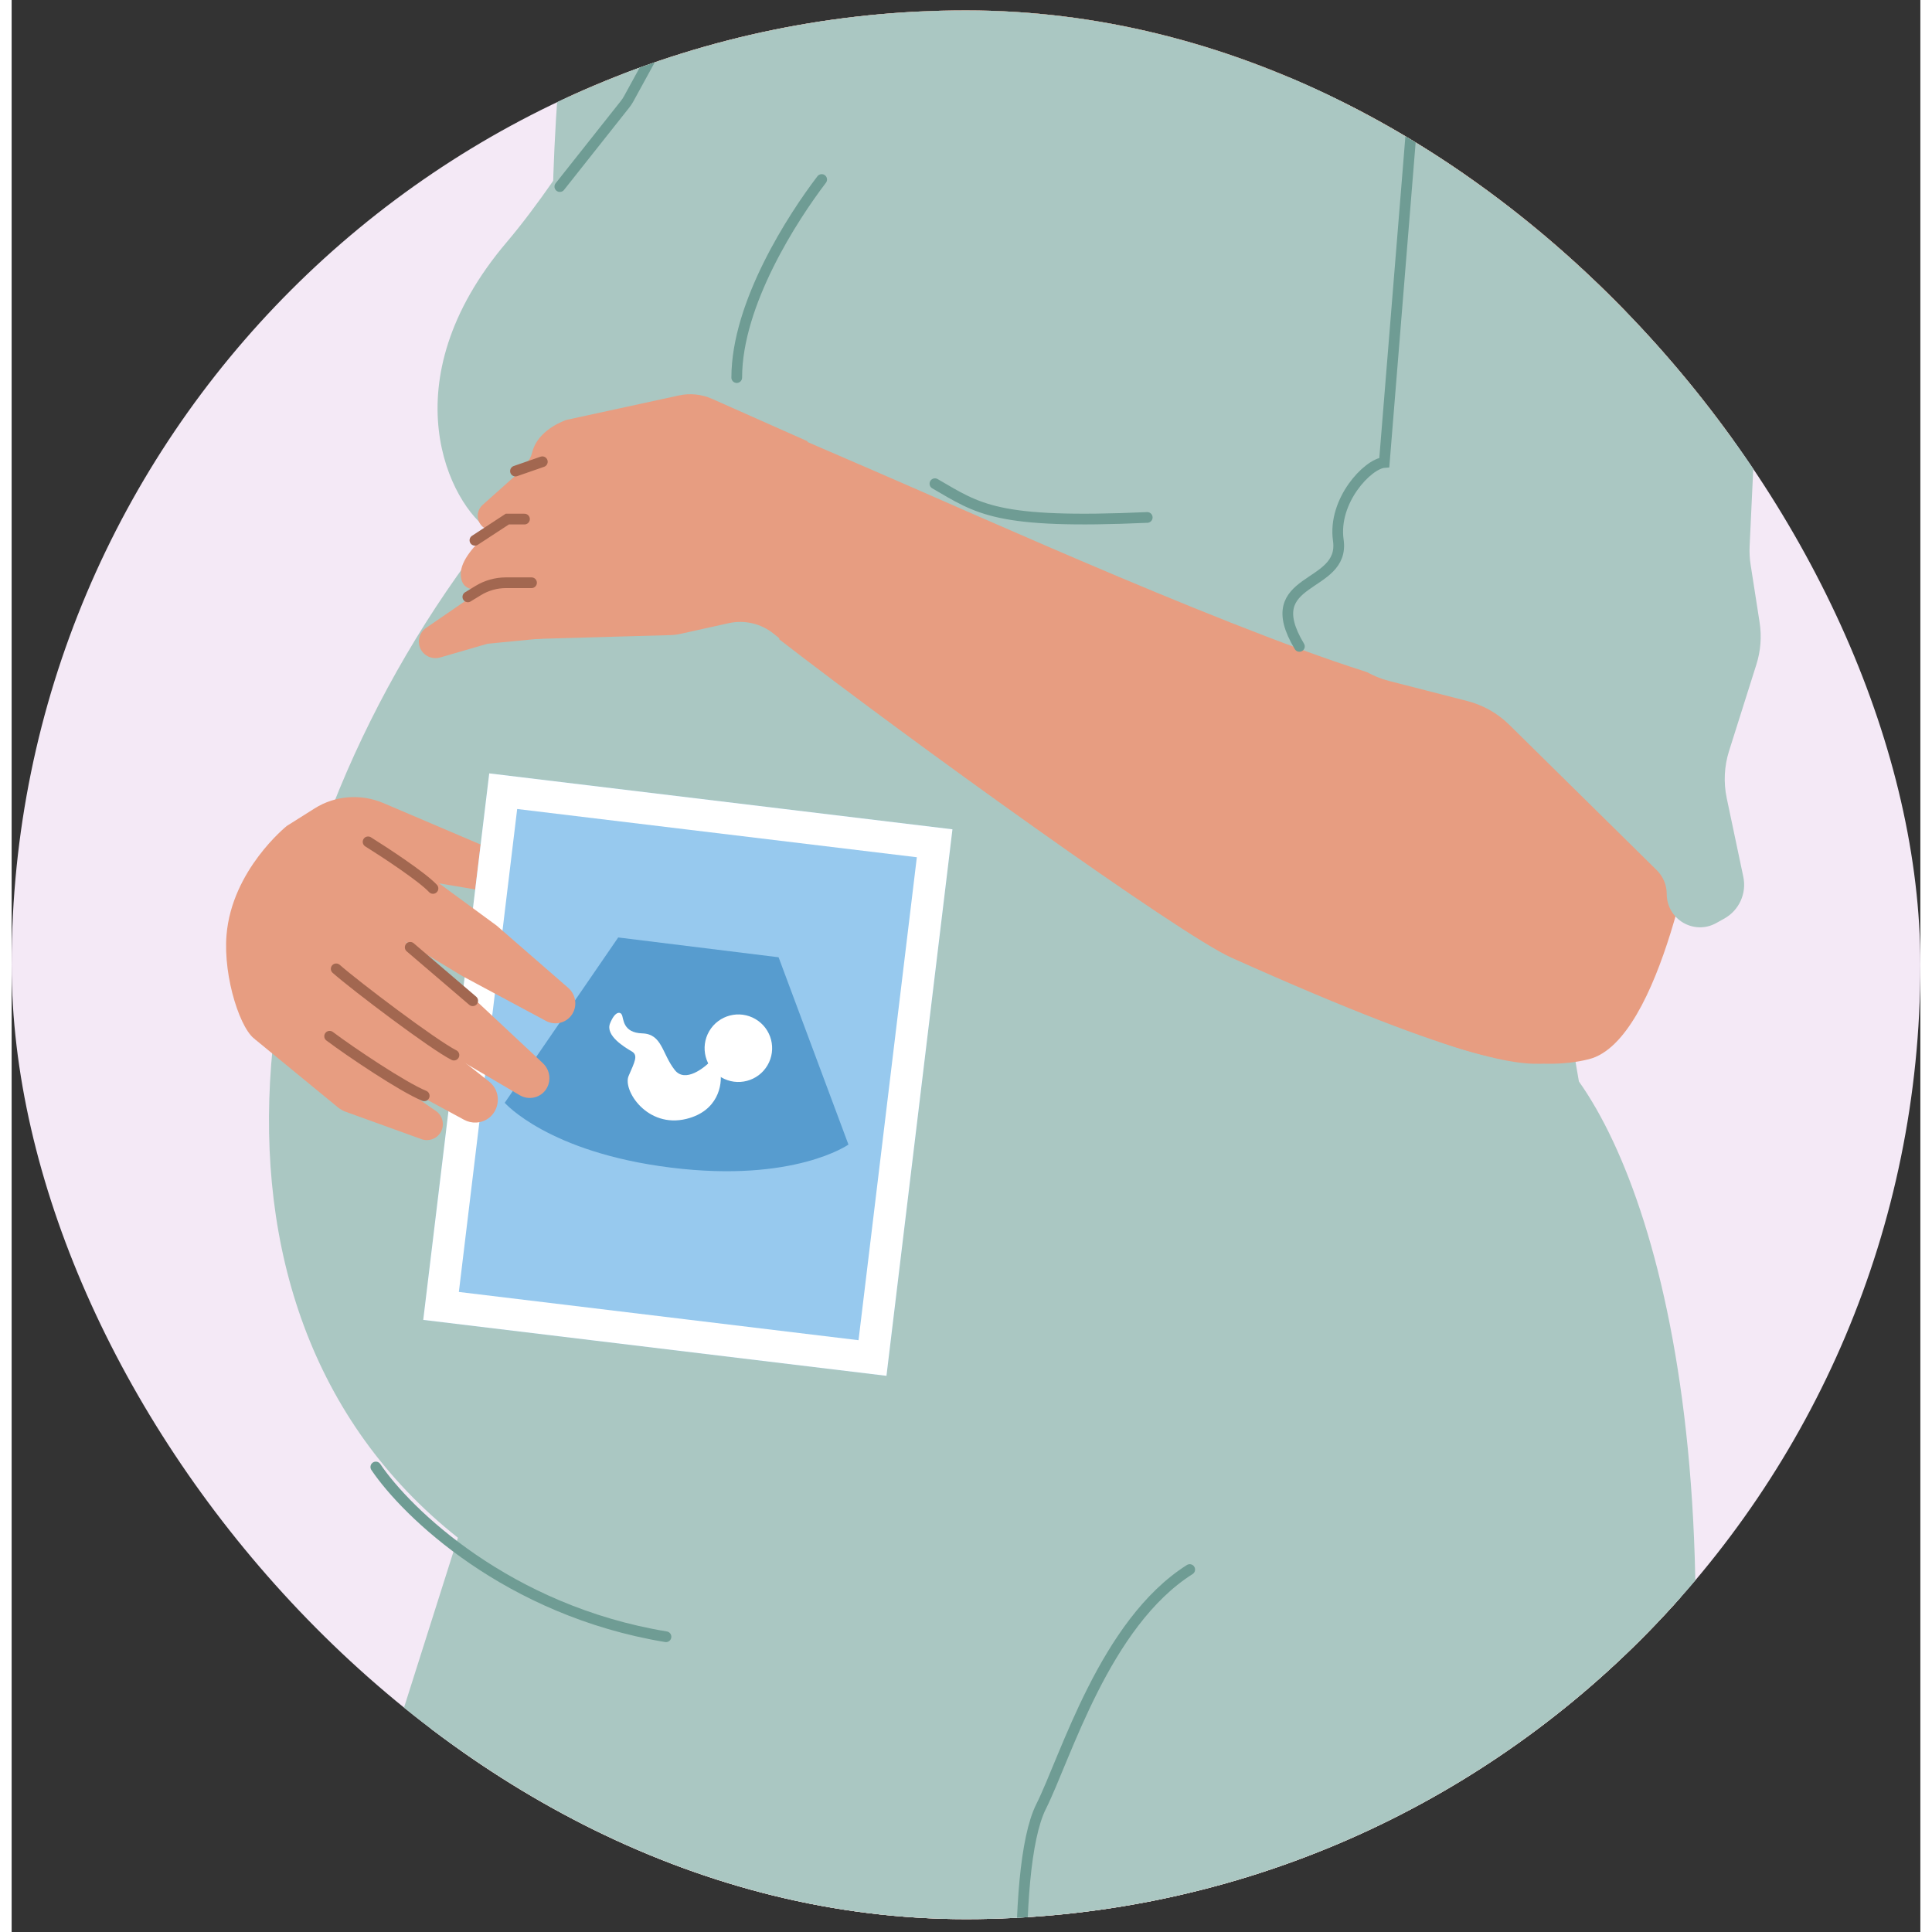
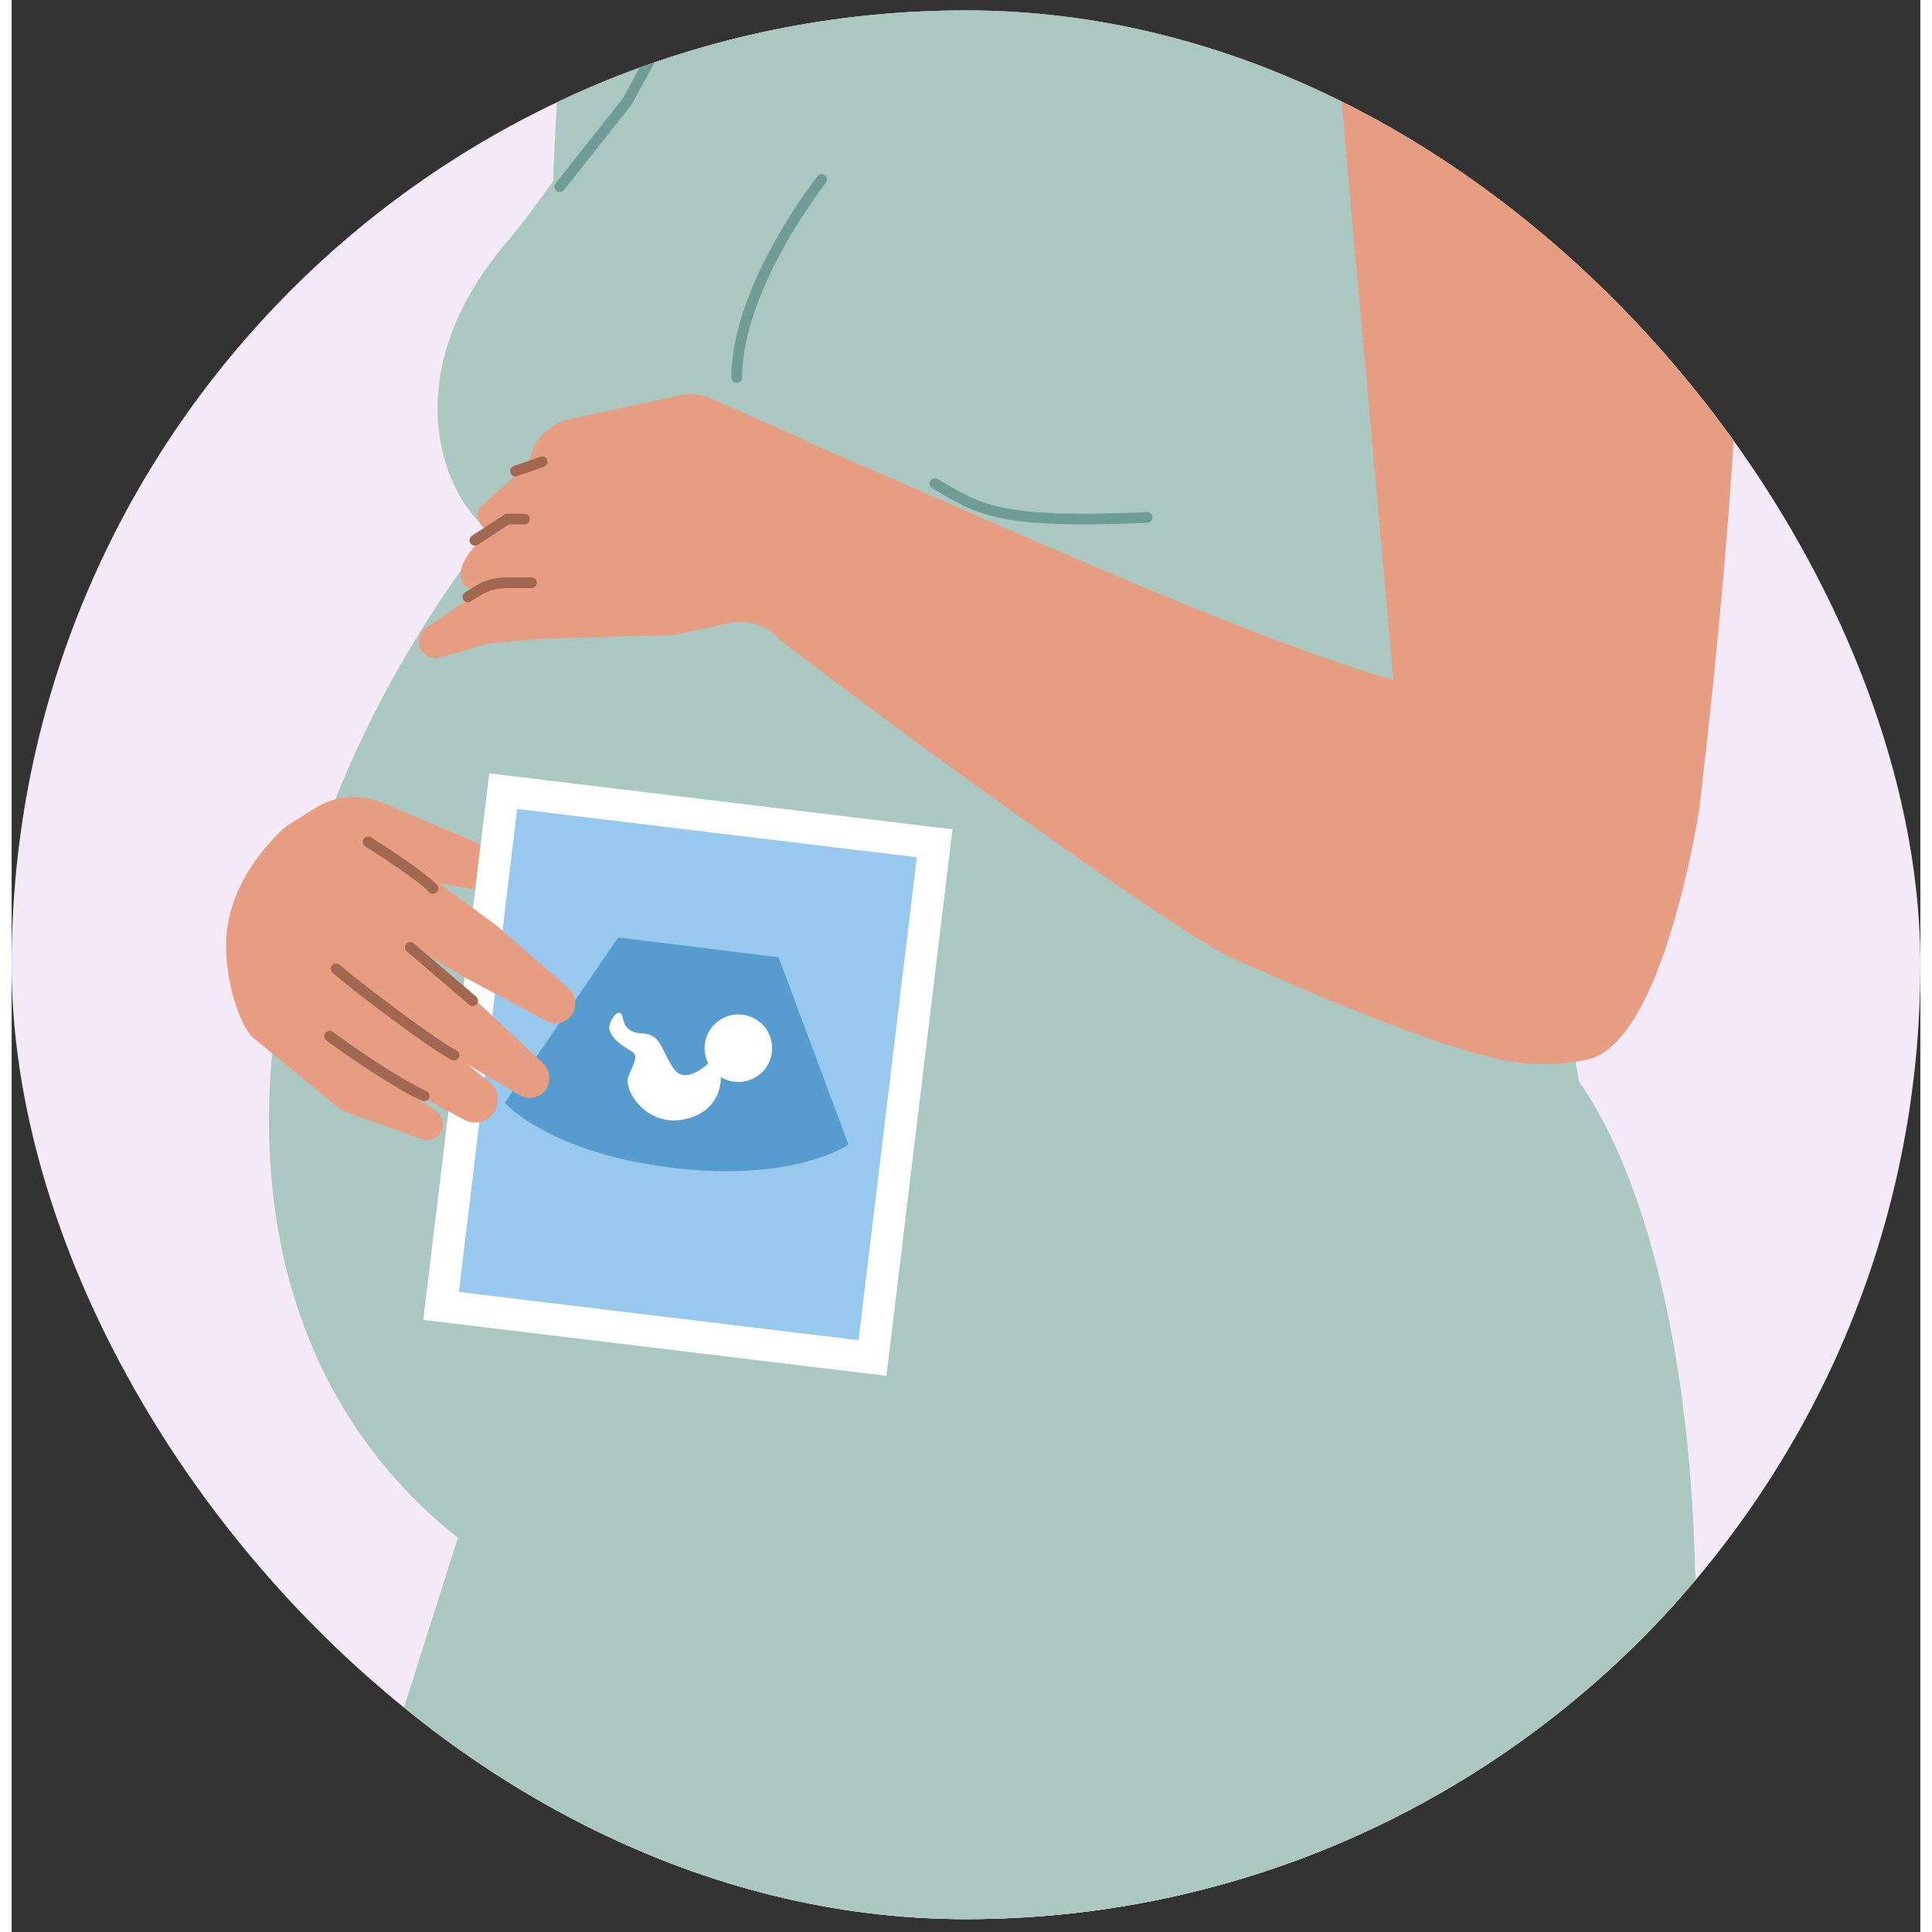
<svg xmlns="http://www.w3.org/2000/svg" fill="none" height="10" viewBox="0 0 82 83" width="10">
  <rect x="0" y="0" width="82" height="83" fill="#333333" stroke="none" />
  <g clip-path="url(#clip0_22_1281)">
    <rect fill="#F4E9F6" height="82" rx="41" width="82" y="0.447" />
    <path d="M42.841 77.514L42.841 65.294C42.841 64.214 43.177 63.161 43.801 62.279L47.229 57.442C47.741 56.719 48.429 56.139 49.227 55.756L57.663 51.706L67.012 46.932L70.221 59.063C72.303 68.836 71.849 78.979 68.9 88.526L62.924 107.877C62.713 108.562 62.645 109.283 62.725 109.996L63.453 116.497C64.109 122.349 63.758 128.269 62.413 134.001L59.884 144.789L56.067 168.632L48.787 168.632L46.829 145.215C46.806 144.931 46.759 144.65 46.689 144.374L46.529 143.738C45.006 137.701 44.591 131.439 45.301 125.254L46.794 112.271L46.794 103.697C46.794 103.428 46.773 103.16 46.732 102.894L42.903 78.316C42.862 78.051 42.841 77.782 42.841 77.514Z" fill="#E79D81" />
    <path d="M30.093 -6.54L33.84 -20.859C34.908 -27.022 38.202 -41.903 42.943 -47.316C45.391 -50.111 49.726 -52.173 53.257 -50.092C53.867 -49.732 54.486 -49.373 55.191 -49.447L55.216 -49.449C56.29 -49.562 58.063 -49.747 61.506 -48.418C63.648 -47.592 67.541 -40.426 68.923 -19.481L70.957 -2.056C71.1 -0.829 70.846 0.411 70.232 1.483L69.25 3.196C68.217 4.996 65.927 5.627 64.118 4.609L63.524 4.275C62.342 3.61 60.858 3.847 59.941 4.846C59.069 5.796 57.677 6.062 56.517 5.5L53.239 3.912C52.261 3.439 51.1 3.554 50.233 4.21C48.735 5.347 46.568 4.772 45.83 3.042L45.649 2.619C44.979 1.05 43.21 0.266 41.597 0.825L41.542 0.845C40.048 1.362 38.398 0.734 37.627 -0.645C36.949 -1.858 35.578 -2.508 34.211 -2.265L34.061 -2.239C31.566 -1.797 29.451 -4.088 30.093 -6.54Z" fill="#633620" />
    <path d="M33.91 -13.105L30.159 -12.199C28.185 -11.722 26.589 -10.274 25.922 -8.356L24.862 -5.304C24.698 -4.834 24.594 -4.345 24.552 -3.849L22.37 21.905C22.319 22.506 22.36 23.111 22.49 23.699L26.688 42.658C26.887 43.561 26.875 44.498 26.65 45.396L23.973 56.101C23.897 56.403 23.798 56.698 23.677 56.985L23.061 58.435C22.078 60.751 22.653 63.434 24.498 65.144L39.373 78.934C41.477 80.884 44.671 81.062 46.978 79.357L67.925 63.876C70.145 62.234 70.95 59.284 69.871 56.742L63.727 42.278L72.189 -1.165C72.798 -4.295 70.84 -7.351 67.742 -8.105L59.705 -10.062L36.103 -13.219C35.371 -13.317 34.628 -13.278 33.91 -13.105Z" fill="#E79D81" />
    <path d="M37.992 6.969C38.043 8.641 37.505 12.5 34.952 14.567" stroke="#A26750" stroke-linecap="round" stroke-width="0.46" />
    <path d="M42.006 7.401C41.311 8.922 40.31 12.688 41.863 15.582" stroke="#A26750" stroke-linecap="round" stroke-width="0.46" />
-     <path d="M39.717 89.857C41.214 85.435 42.934 81.549 43.83 79.633C44.172 78.899 44.361 78.104 44.361 77.294L44.361 65.055C44.361 63.842 43.938 62.667 43.165 61.732L34.702 51.496C32.032 48.267 26.838 49.345 25.674 53.369L24.463 57.552L9.568 109.202C8.569 112.664 8.727 116.358 10.017 119.723L11.525 123.655L20.494 147.815L25.663 169.557L33.872 168.025L31.801 147.174C31.774 146.901 31.768 146.627 31.785 146.353L32.445 135.131C32.694 130.907 31.817 126.693 29.906 122.918L26.415 116.024C25.946 115.097 25.978 113.996 26.499 113.097L38.748 92.012C39.144 91.33 39.464 90.605 39.717 89.857Z" fill="#E79D81" />
    <path d="M63.024 35.337C45.117 41.782 33.183 38.379 29.656 37.042C29.002 36.794 28.249 36.963 27.967 37.604C26.795 40.267 26.042 46.059 25.87 48.814C25.828 49.473 25.756 50.127 25.605 50.77L23.552 59.528L18.687 72.444L13.745 85.222C13.594 85.611 13.472 86.011 13.38 86.418L7.66 111.602C7.316 113.117 7.389 114.697 7.872 116.174L9.718 121.819L17.07 146.658C17.235 147.217 17.344 147.791 17.393 148.372L18.051 156.156C18.163 157.483 18.946 158.662 20.126 159.28C20.962 159.717 21.929 159.837 22.847 159.616L26.64 158.701C27.773 158.428 28.949 158.388 30.098 158.585L34.28 159.299C36.163 159.62 37.795 157.978 37.463 156.097L35.865 147.052L32.369 126.082L29.442 116.542C28.749 114.285 29.016 111.842 30.181 109.788L38.789 94.601C39.069 94.108 39.298 93.589 39.476 93.051L42.199 84.775C42.401 84.161 43.294 84.238 43.389 84.878L44.378 91.581L45.395 106.54C45.426 107 45.42 107.463 45.377 107.922L43.466 128.362L44.378 147.499L43.691 155.627C43.57 157.058 44.699 158.287 46.136 158.287L49.575 158.287C50.363 158.287 51.147 158.396 51.906 158.609L55.125 159.517C56.137 159.803 57.218 159.727 58.181 159.303C59.618 158.672 60.626 157.342 60.846 155.788L65.204 125.01L65.204 110.37C65.204 109.698 65.283 109.029 65.439 108.375L70.645 86.578C70.767 86.065 70.842 85.541 70.869 85.015L71.964 63.261C72.017 62.194 71.871 61.126 71.533 60.112L67.402 47.724C67.255 47.282 67.143 46.827 67.069 46.367L65.964 39.47L65.061 36.355C64.811 35.492 63.869 35.032 63.024 35.337Z" fill="#F9F5F5" />
    <path d="M43.313 -4.596C40.476 -4.861 36.208 -11.743 35.976 -13.214C34.114 -11.498 26.418 4.337 21.268 10.404C16.157 16.426 18.825 21.71 20.57 22.814C9.957 36.345 6.525 56.033 19.171 66.062L10.948 91.99V98.123H19.171L30.226 105.873L43.786 107.696L53.515 105.873L69.612 107.696V93.109C75.084 67.429 71.3 52.064 67.331 46.46C67.331 46.46 59.62 2.657 63.227 -10.826C60.783 -13.4 54.135 -3.585 43.313 -4.596Z" fill="#AAC7C2" />
-     <path d="M44.226 94.78C43.375 90.161 42.858 80.345 44.226 77.61C45.29 75.483 46.962 69.739 50.611 67.429" stroke="#6F9C94" stroke-linecap="round" stroke-width="0.46" />
-     <path d="M15.646 63.023C16.968 64.986 21.312 69.194 28.111 70.316" stroke="#6F9C94" stroke-linecap="round" stroke-width="0.46" />
    <path d="M30.087 17.133L34.192 18.957L33.035 27.466L32.741 27.228C32.199 26.789 31.486 26.621 30.805 26.772L28.73 27.232C28.588 27.263 28.444 27.281 28.299 27.285L21.873 27.466C20.765 26.209 21.051 23.802 21.627 22.153C21.67 22.028 21.67 21.893 21.638 21.765C21.436 20.95 21.733 20.288 22.118 19.895C22.235 19.776 22.317 19.624 22.355 19.461C22.554 18.624 23.387 18.212 23.783 18.057C23.809 18.047 23.836 18.039 23.863 18.033L28.672 16.988C29.147 16.885 29.642 16.936 30.087 17.133Z" fill="#E79D81" />
    <path d="M59.794 29.392L61.88 30.519C62.46 30.833 62.877 31.382 63.023 32.026L66.116 45.646C65.067 45.83 62.793 45.804 52.389 41.136C50.188 40.149 38.688 31.883 32.976 27.466L34.117 18.957L37.084 20.24C41.306 22.054 53.379 27.54 59.305 29.195C59.477 29.243 59.638 29.307 59.794 29.392Z" fill="#E79D81" />
    <path d="M72.511 34.69C74.259 19.787 74.469 11.099 74.259 4.323C72.975 -9.033 65.618 -11.079 61.714 -10.411C61.431 -10.363 61.166 -10.246 60.945 -10.063C57.731 -7.402 56.968 -0.415 56.996 2.849L59.362 29.199L60.155 42.946C60.203 43.782 60.704 44.528 61.494 44.808C63.01 45.346 65.62 46.05 67.769 45.501C70.9 44.7 72.402 35.398 72.501 34.761C72.505 34.737 72.508 34.714 72.511 34.69Z" fill="#E79D81" />
    <path d="M19.295 24.655C19.295 23.508 21.629 22.01 22.031 21.692L21.548 24.941C20.663 25.292 19.295 25.741 19.295 24.655Z" fill="#E79D81" />
    <path d="M20.447 27.655L22.942 27.413L22.596 24.731L20.994 25.026C20.678 25.084 20.378 25.208 20.113 25.39L17.803 26.976C17.46 27.211 17.391 27.69 17.654 28.013C17.835 28.234 18.13 28.326 18.404 28.247L20.447 27.655Z" fill="#E79D81" />
    <path d="M34.8 7.712C33.572 9.321 31.151 13.04 31.151 16.222" stroke="#6F9C94" stroke-linecap="round" stroke-width="0.46" />
    <path d="M20.23 21.695L22.168 19.963L22.652 22.225L20.826 22.761C20.541 22.845 20.236 22.716 20.096 22.453C19.961 22.199 20.016 21.886 20.23 21.695Z" fill="#E79D81" />
    <path d="M21.645 20.238L22.799 19.837" stroke="#A26750" stroke-linecap="round" stroke-width="0.46" />
    <path d="M19.599 25.642L20.044 25.37C20.404 25.151 20.816 25.035 21.237 25.035H22.335" stroke="#A26750" stroke-linecap="round" stroke-width="0.46" />
    <path d="M19.903 23.211L21.295 22.3H22.032" stroke="#A26750" stroke-linecap="round" stroke-width="0.46" />
    <path d="M10.524 44.685C9.866 44.373 9.078 42.001 9.232 40.164C9.466 37.368 11.817 35.487 11.817 35.487C11.817 35.487 15.709 36.075 17.804 38.151C15.482 40.327 12.372 44.602 10.524 44.685Z" fill="#E79D81" />
    <path d="M14.013 47.569L10.456 44.65L11.104 42.044L15.93 46.147L18.229 47.729C18.529 47.936 18.615 48.343 18.424 48.654C18.254 48.93 17.915 49.049 17.611 48.94L14.356 47.764C14.231 47.719 14.115 47.653 14.013 47.569Z" fill="#E79D81" />
    <path d="M13.015 34.731L11.817 35.486L15.05 38.612L17.056 37.985C17.407 37.875 17.78 37.85 18.145 37.912L20.09 38.239C20.698 38.342 21.299 38.064 21.611 37.536L21.654 37.464C21.788 37.237 21.688 36.939 21.443 36.834L15.981 34.505C15.005 34.089 13.899 34.173 13.015 34.731Z" fill="#E79D81" />
    <path d="M39.665 20.78C41.551 21.869 42.279 22.521 48.786 22.23" stroke="#6F9C94" stroke-linecap="round" stroke-width="0.46" />
-     <path d="M72.197 -5.356C70.753 -8.319 66.47 -10.067 63.366 -10.974C61.9 -11.403 60.352 -10.82 59.413 -9.616L58.487 -8.427C58.24 -8.109 58.042 -7.756 57.901 -7.38L55.122 0.009C54.953 0.458 54.867 0.934 54.867 1.413V12.506L56.21 25.796C56.379 27.46 57.567 28.842 59.187 29.257L62.533 30.116C63.216 30.291 63.84 30.644 64.342 31.139L70.678 37.387C70.95 37.656 71.104 38.023 71.104 38.406C71.104 39.497 72.276 40.186 73.229 39.656L73.575 39.464C74.212 39.11 74.544 38.382 74.394 37.668L73.681 34.287C73.54 33.615 73.574 32.918 73.781 32.264L74.955 28.548C75.141 27.962 75.188 27.34 75.093 26.733L74.709 24.267C74.667 24.002 74.653 23.734 74.665 23.466L75.222 11.602C75.232 11.397 75.226 11.193 75.204 10.988C74.802 7.169 74.035 -1.581 72.197 -5.356Z" fill="#AAC7C2" />
    <path d="M40.418 35.628L20.518 33.225L17.683 56.703L37.583 59.106L40.418 35.628Z" fill="#97C9EE" />
    <path clip-rule="evenodd" d="M21.718 34.755L38.888 36.828L36.383 57.576L19.213 55.503L21.718 34.755ZM40.418 35.628L37.583 59.106L17.683 56.703L20.518 33.225L40.418 35.628Z" fill="white" fill-rule="evenodd" />
    <path d="M32.949 41.125L26.059 40.274L21.183 47.377C21.183 47.377 23.045 49.51 28.333 50.163C33.621 50.817 35.95 49.172 35.95 49.172L32.949 41.125Z" fill="#579CCF" />
    <ellipse cx="1.45" cy="1.45" fill="white" rx="1.45" ry="1.45" transform="matrix(-0.863 -0.506 -0.506 0.863 33.206 44.514)" />
    <path d="M28.997 48.066C30.354 47.726 30.532 46.6 30.451 46.079L30.114 45.502C29.757 45.892 28.931 46.532 28.489 45.969C27.936 45.267 27.949 44.422 27.096 44.395C26.244 44.368 26.297 43.761 26.215 43.594C26.151 43.463 25.928 43.426 25.71 43.961C25.493 44.496 26.355 45.001 26.642 45.17C26.929 45.338 26.764 45.62 26.505 46.226C26.246 46.831 27.3 48.49 28.997 48.066Z" fill="white" />
    <path d="M20.843 39.77L17.362 37.217L15.53 39.617L19.369 41.936L22.954 43.859C23.326 44.058 23.782 43.963 24.037 43.633C24.318 43.269 24.262 42.743 23.91 42.438L20.843 39.77Z" fill="#E79D81" />
    <path d="M20.061 43.092L15.143 38.968L13.289 40.922L18.385 44.993C18.496 45.081 18.613 45.161 18.735 45.233L21.824 47.049C22.297 47.327 22.894 47.103 23.061 46.587C23.166 46.265 23.072 45.907 22.821 45.673L20.061 43.092Z" fill="#E79D81" />
    <path d="M12.776 40.497L10.973 42.855L16.498 46.513L19.437 48.106C19.598 48.194 19.78 48.235 19.963 48.225C20.869 48.174 21.221 47.025 20.504 46.459L17.66 44.217L12.776 40.497Z" fill="#E79D81" />
    <path d="M13.943 41.622C14.793 42.37 18.109 44.878 19.002 45.328" stroke="#A26750" stroke-linecap="round" stroke-width="0.46" />
    <path d="M17.123 40.697L19.808 42.993" stroke="#A26750" stroke-linecap="round" stroke-width="0.46" />
    <path d="M15.313 36.166C16.049 36.626 17.638 37.67 18.101 38.168" stroke="#A26750" stroke-linecap="round" stroke-width="0.46" />
    <path d="M13.661 44.517C14.563 45.195 16.802 46.699 17.725 47.077" stroke="#A26750" stroke-linecap="round" stroke-width="0.46" />
    <path d="M26.591 -10.37C29.023 -13.409 33.888 -13.561 36.016 -13.257L30.087 -1.405L23.247 8.472C23.348 3.458 24.159 -7.331 26.591 -10.37Z" fill="#AAC7C2" />
    <path d="M29.936 -2.013L26.507 4.247C26.462 4.328 26.411 4.406 26.353 4.479L23.551 8.016" stroke="#6F9C94" stroke-linecap="round" stroke-width="0.46" />
-     <path d="M60.339 3.002L58.971 19.868C58.262 19.919 56.752 21.509 56.995 23.211C57.299 25.339 53.499 24.731 55.323 27.77" stroke="#6F9C94" stroke-linecap="round" stroke-width="0.46" />
  </g>
  <defs>
    <clipPath id="clip0_22_1281">
      <rect fill="white" height="82" rx="41" width="82" y="0.447" />
    </clipPath>
  </defs>
</svg>